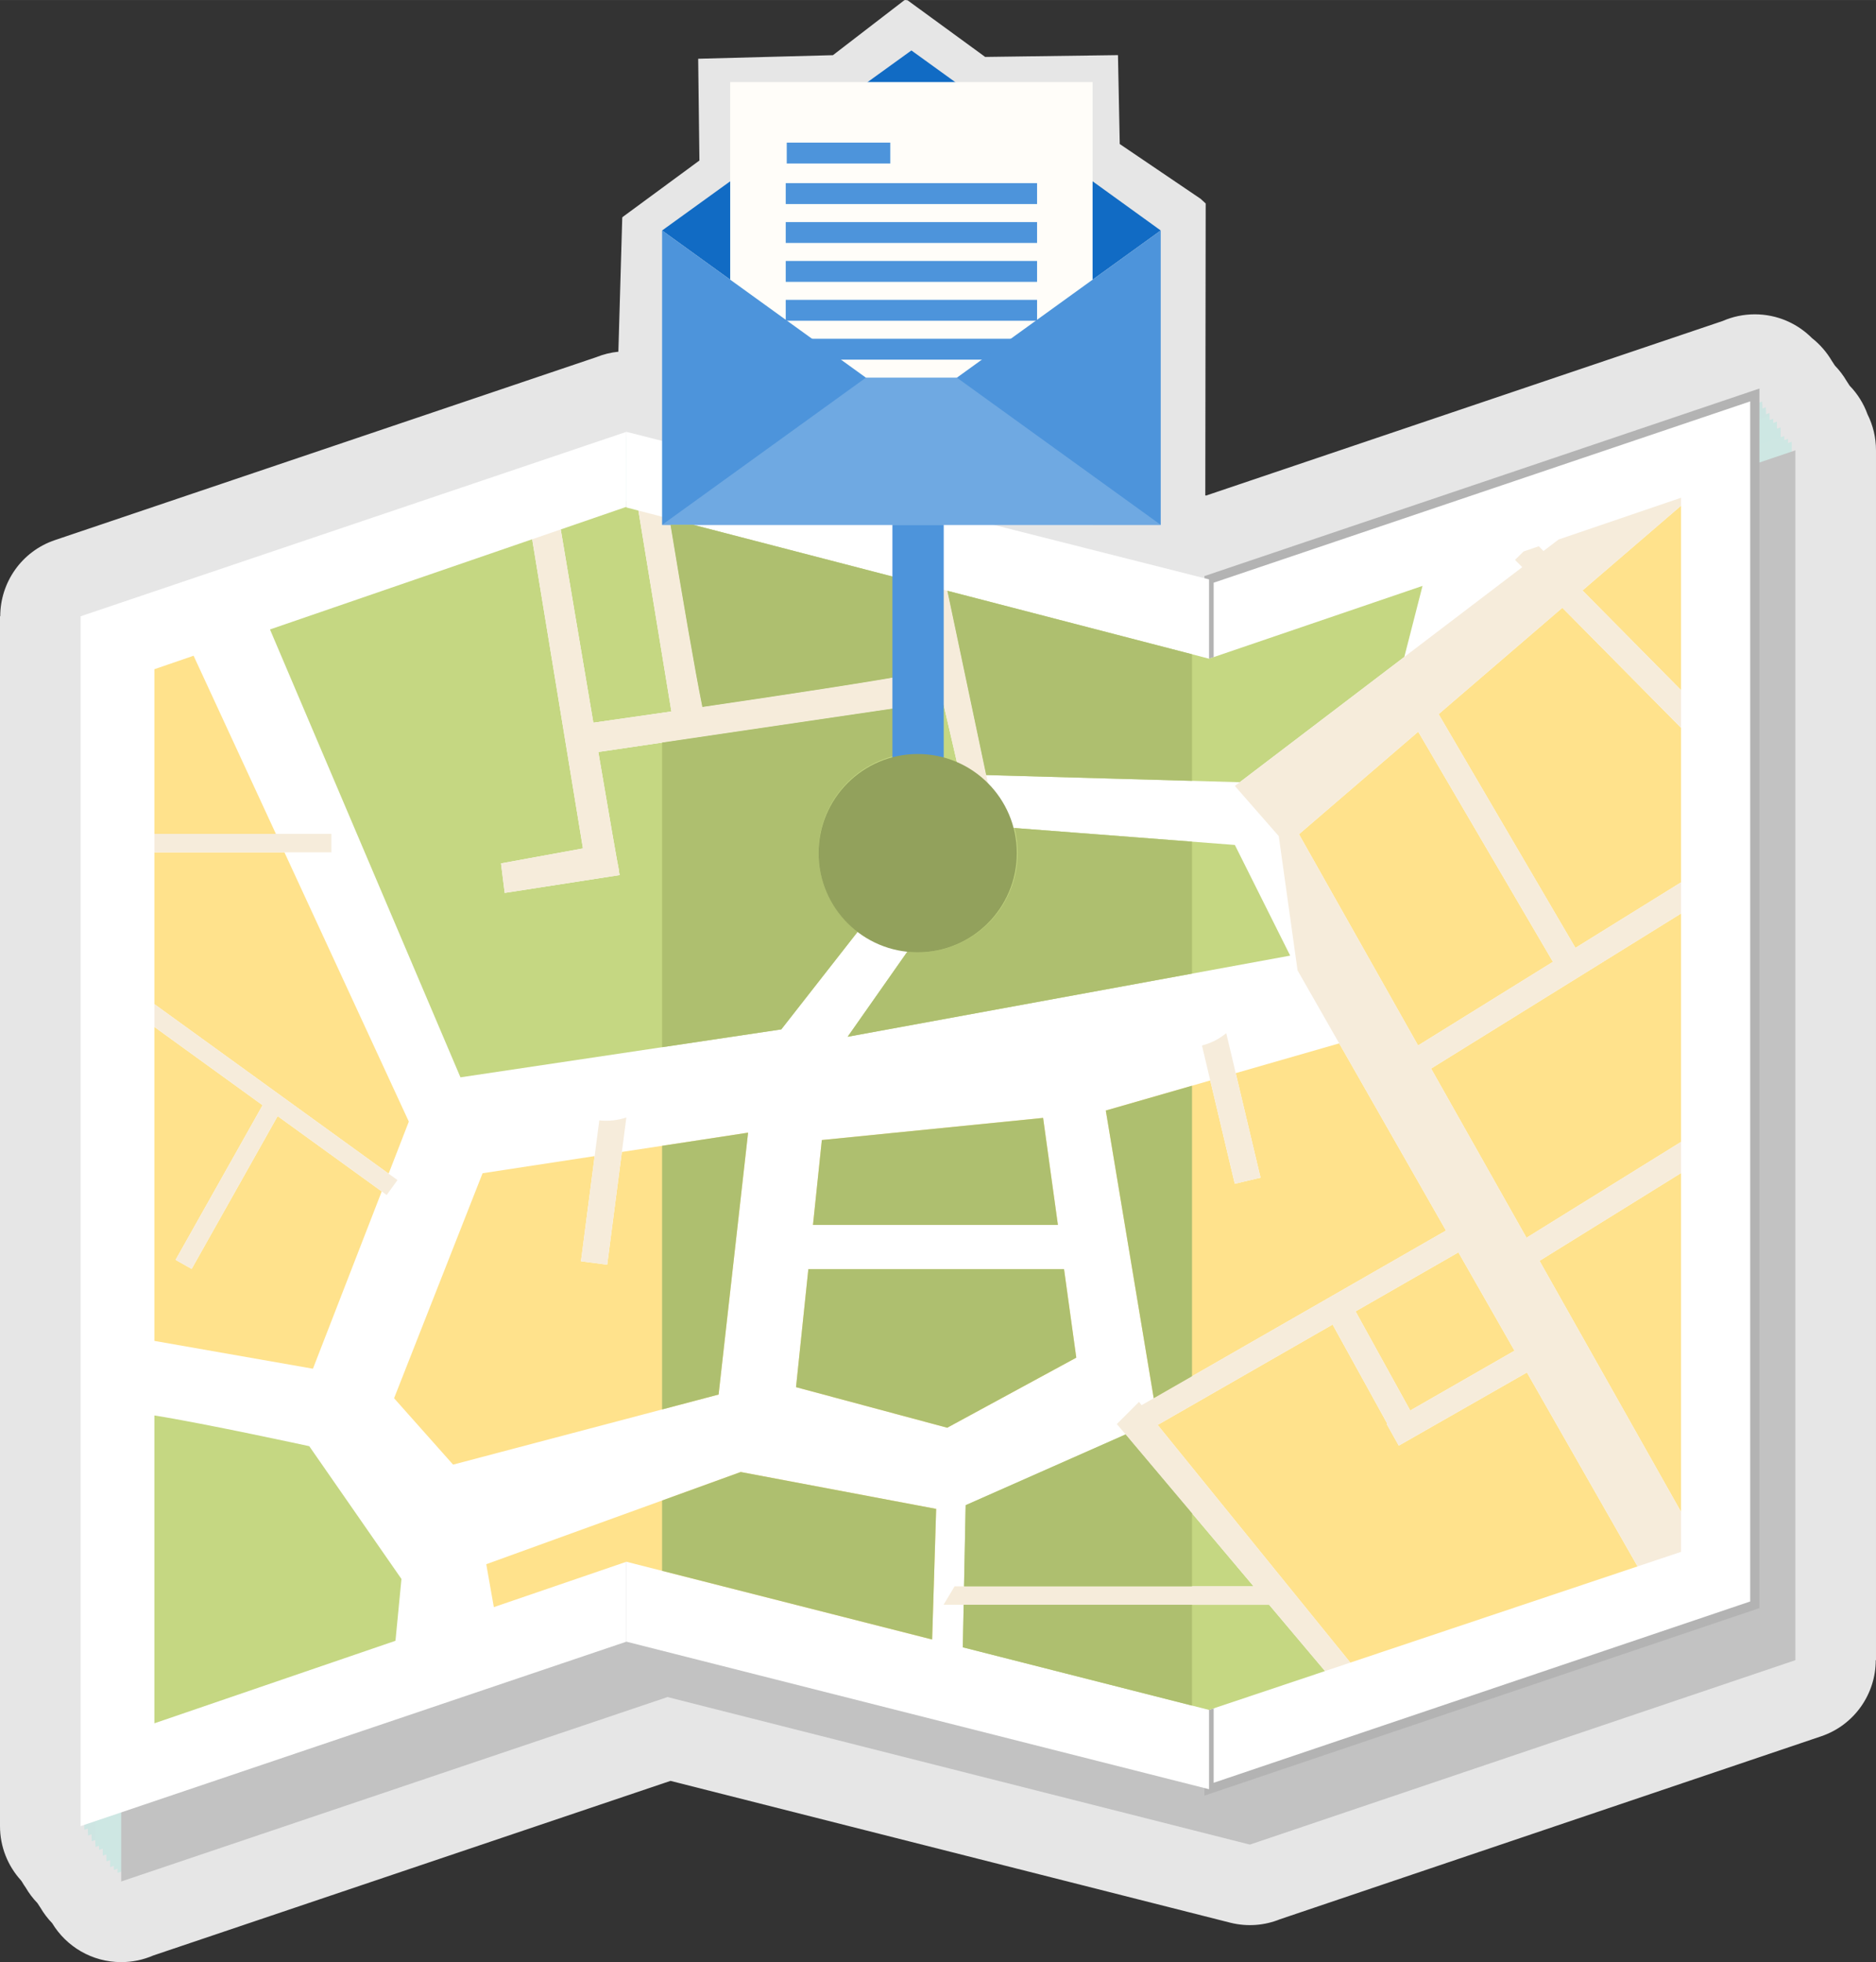
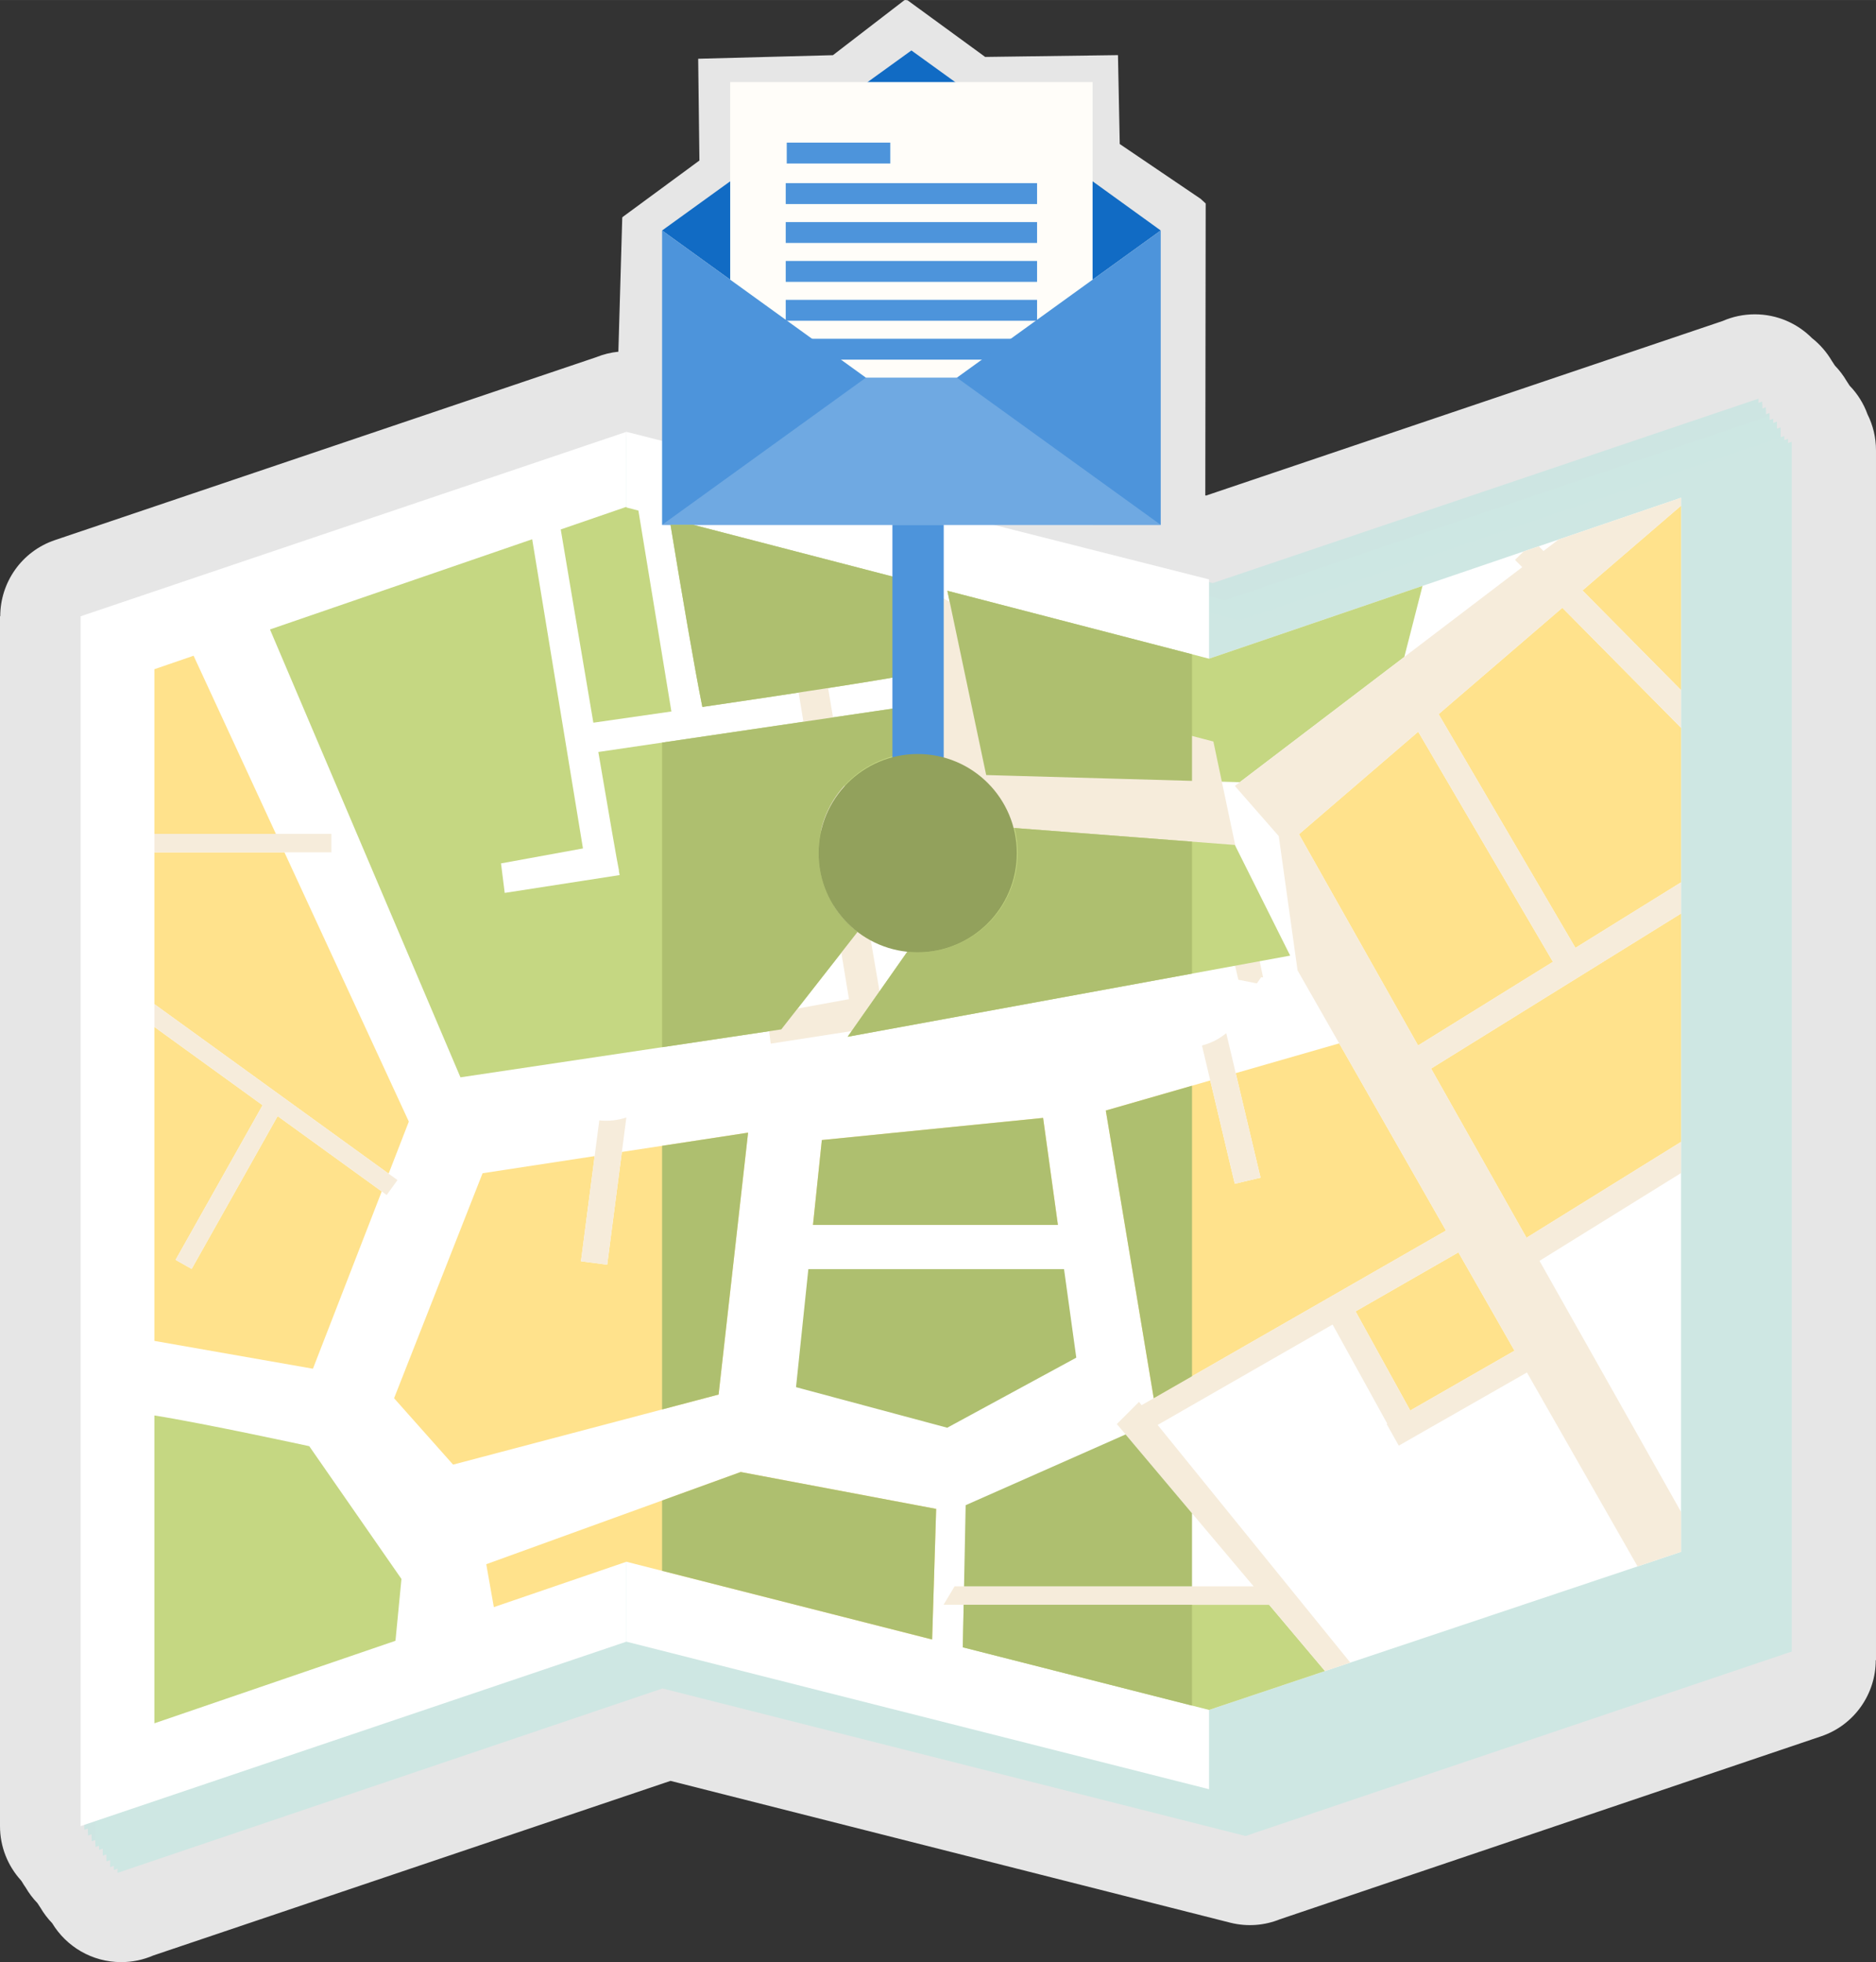
<svg xmlns="http://www.w3.org/2000/svg" xml:space="preserve" width="15.48mm" height="16.187mm" version="1.1" style="shape-rendering:geometricPrecision; text-rendering:geometricPrecision; image-rendering:optimizeQuality; fill-rule:evenodd; clip-rule:evenodd" viewBox="0 0 438367 458379">
  <rect x="0" y="0" width="438367" height="458379" fill="#333333" stroke="none" />
  <defs>
    <style type="text/css">
   
    .str1 {stroke:#4D94DB;stroke-width:11987}
    .str0 {stroke:#B3B3B3;stroke-width:2157.82}
    .fil15 {fill:none}
    .fil9 {fill:#116BC4}
    .fil11 {fill:#4D94DB}
    .fil13 {fill:#6FA9E2}
    .fil16 {fill:#92A15C}
    .fil14 {fill:#AEBF6F}
    .fil12 {fill:#BADAF4}
    .fil10 {fill:#FFFDF9}
    .fil4 {fill:#C2C2C2;fill-rule:nonzero}
    .fil6 {fill:#C5D782;fill-rule:nonzero}
    .fil1 {fill:#CDE5E2;fill-rule:nonzero}
    .fil2 {fill:#CDE7E3;fill-rule:nonzero}
    .fil3 {fill:#CEE7E3;fill-rule:nonzero}
    .fil0 {fill:#E6E6E6;fill-rule:nonzero}
    .fil8 {fill:#F6ECDB;fill-rule:nonzero}
    .fil7 {fill:#FFE28C;fill-rule:nonzero}
    .fil5 {fill:white;fill-rule:nonzero}
   
  </style>
  </defs>
  <g id="Слой_x0020_1">
    <path class="fil0" d="M147077 120464l-109400 36958 0 259143 112340 -37915c3528,-1178 7159,-1255 10517,-411l6 -31 130817 33135 109333 -36958 0 -259140 -112210 37912c-3526,1181 -7159,1255 -10514,411l-9 31 -25554 -6468c-4871,-1217 -8815,-4233 -11310,-8161l-1359 646c-4027,1840 -8366,2138 -12353,1138l-11 40 -48489 -12279c-3157,-790 -5927,-2333 -8167,-4392 -3098,773 -6215,731 -9118,3l-14519 -3662zm-134198 5695l126445 -42718c1640,-662 3378,-1098 5171,-1279l909 -31360 0 0 175 -175 17855 -13131 -289 -23776 31487 -833 16648 -12808c209,-161 526,-20 787,-20l0 0 18143 13236 31028 -422 416 20769 18891 12794 1190 1093 -91 68195 0 0 173 45 120739 -40792c2296,-997 4831,-1552 7493,-1552 5221,0 9945,2127 13360,5559 1852,1459 3427,3260 4624,5301l728 1113c1048,1085 1968,2294 2736,3605l710 1093c1835,1892 3271,4171 4183,6700 1266,2532 1977,5386 1977,8408l0 282635 -57 0c0,7855 -4964,15178 -12822,17806l-126375 42715c-3565,1444 -7597,1818 -11613,813l-130820 -33135 -120872 40795c-2297,994 -4828,1546 -7487,1546 -6842,0 -12831,-3645 -16127,-9096 -1048,-1084 -1968,-2294 -2736,-3605l-711 -1087c-1047,-1082 -1968,-2294 -2729,-3602 -309,-436 -598,-887 -870,-1351l-249 -362c-3044,-3348 -4899,-7794 -4899,-12673l0 -282638 57 0c0,-7852 4964,-15175 12822,-17806zm203742 -60949l-1762 43c-5324,108 -10129,2135 -13726,5406l-707 750c-3804,3803 -6160,9065 -6160,14878 0,2473 357,4718 1014,6686l357 977 33307 8433c1589,-1359 2985,-2962 4132,-4754 2067,-3223 3268,-7117 3268,-11342 0,-5847 -2339,-11117 -6114,-14906 -3542,-3551 -8325,-5853 -13609,-6171z" />
    <polygon class="fil1" points="283380,136212 147233,101743 19701,144829 19701,427464 147233,384381 283380,418847 410910,375764 410910,93126 " />
    <polygon class="fil1" points="284057,136883 148001,102414 20564,145500 20564,428135 147910,385050 284150,419518 411773,376433 411773,93797 " />
    <polygon class="fil1" points="284303,137554 148125,103086 20564,146171 20564,428806 148156,385721 284275,420189 411773,377106 411773,94468 " />
    <polygon class="fil1" points="284980,138225 148895,103757 21425,146842 21425,429478 148833,386392 285042,420860 412634,377775 412634,95140 " />
    <polygon class="fil1" points="285226,138896 149017,104428 21425,147514 21425,430149 149080,387063 285164,421532 412634,378446 412634,95811 " />
    <polygon class="fil1" points="285903,139568 149787,105099 22286,148185 22286,430820 149756,387734 285934,422203 413495,379117 413495,96482 " />
    <polygon class="fil2" points="286152,140239 149912,105770 22286,148853 22286,431491 150006,388405 286059,422874 413495,379788 413495,97153 " />
    <polygon class="fil2" points="286829,140910 150679,106441 23147,149524 23147,432162 150682,389076 286826,423545 414359,380459 414359,97824 " />
    <polygon class="fil2" points="287506,141578 151450,107112 24011,150195 24011,432830 151359,389748 287596,424213 415220,381130 415220,98495 " />
    <polygon class="fil2" points="287752,142249 151571,107784 24011,150866 24011,433502 151605,390419 287718,424884 415220,381802 415220,99166 " />
    <polygon class="fil2" points="288432,142920 152342,108455 24872,151538 24872,434173 152282,391090 288491,425556 416080,382473 416080,99838 " />
    <polygon class="fil2" points="288678,143592 152466,109123 24872,152209 24872,434844 152529,391761 288613,426227 416080,383144 416080,100509 " />
    <polygon class="fil3" points="289601,144934 153358,110465 25732,153551 25732,436186 153452,393103 289505,427569 416944,384486 416944,101848 " />
    <polygon class="fil3" points="290278,145605 154129,111136 26596,154222 26596,436857 154131,393772 290275,428240 417805,385154 417805,102519 " />
    <polygon class="fil3" points="290955,146276 154899,111808 27457,154893 27457,437528 154808,394446 291046,428911 418666,385826 418666,103190 " />
-     <polygon class="fil4" points="292125,148289 155913,113821 28318,156907 28318,439542 155978,396456 292062,430925 419527,387839 419527,105204 " />
    <polygon class="fil5" points="146369,383518 18840,426603 18840,143968 146369,100882 " />
-     <polygon class="fil5 str0" points="410049,374901 282519,417986 282519,135351 410049,92265 " />
    <polygon class="fil5" points="282519,417986 146369,383518 146369,100882 282519,135351 " />
    <g id="_787658024">
      <polygon class="fil5" points="282519,153877 146369,118547 146369,118403 36074,156335 36074,402590 146369,364848 146369,364848 282519,399461 392814,362534 392814,116279 " />
    </g>
    <g id="_787659464">
      <path class="fil6" d="M156439 121161c2699,16393 5822,34817 7683,43992 21349,-3129 48772,-7284 54478,-8779l-4684 -20298 -57477 -14915zm64933 16849l9073 43049 59247 1676 38459 -29269 4250 -16594 -49882 17005 -61147 -15867z" />
      <path class="fil6" d="M139811 175673c2450,14385 4511,26347 4837,27751l-48 3c119,626 192,1003 192,1003l-26856 4165 -864 -6895 19148 -3497 -11862 -72228 -61271 21071 44507 104632 74969 -11200 42816 -54715 -5063 -21953 -80505 11863zm-8781 -51992c1155,6887 4519,26885 7620,45147 2387,-337 9342,-1328 18234,-2619l-7708 -46934 -2807 -728 0 -144 -15339 5278z" />
      <polygon class="fil7" points="36074,194807 64471,194807 45235,153186 36074,156335 " />
      <path class="fil7" d="M89199 278337l-24323 -17600 -20091 35700 -3755 -2112 20332 -36128 -25288 -18299 0 73354 37051 6499 16074 -41414zm-53125 -43760l54736 39608 4720 -12165 -29068 -62906 -30388 0 0 35463z" />
      <path class="fil6" d="M92410 383311l1399 -14442 -21545 -31020c0,0 -24444,-5315 -36190,-7178l0 71919 56336 -19279z" />
      <polygon class="fil7" points="113626,365423 115395,375447 146369,364848 146369,364848 217813,383011 218753,352498 173082,343881 " />
      <polygon class="fil6" points="296565,374901 225181,374901 224983,384834 282519,399461 309616,390388 " />
-       <polygon class="fil6" points="263019,335105 225645,351635 225266,370593 292932,370593 " />
      <polygon class="fil7" points="316753,306357 329532,329518 353897,315543 340789,292566 " />
      <polygon class="fil7" points="369778,137936 392814,161231 392814,118131 " />
      <polygon class="fil7" points="334403,249631 356698,289160 392814,266760 392814,213404 " />
      <polygon class="fil7" points="392814,170026 365077,141977 336159,166835 368133,221435 392814,206126 " />
      <polygon class="fil7" points="312930,243746 288755,250701 294549,275117 288531,276544 282802,252411 258392,259434 269592,326644 337883,287475 " />
-       <path class="fil7" d="M382651 365935l-25851 -45306 -29946 17093 -2829 -5043 144 -83 -12780 -23164 -40880 23456 45017 55520 67125 -22473zm10163 -91897l-33075 20513 33075 58650 0 -79163z" />
      <polygon class="fil7" points="331393,170932 303531,194887 331362,244239 362877,224694 " />
      <polygon class="fil8" points="77435,199114 77435,194807 64471,194807 36074,194807 36074,199114 66462,199114 " />
      <polygon class="fil8" points="36074,239898 61362,258197 41030,294325 44785,296437 64876,260737 89199,278337 90354,279172 92880,275680 90810,274185 36074,234577 " />
      <path class="fil8" d="M392814 266760l-36116 22400 -22295 -39529 58411 -36227 0 -7278 -24681 15309 -31974 -54600 28918 -24858 0 0 27737 28049 0 -8795 -23036 -23295 23036 -19805 0 -1852 -28620 9755 -3529 2688 -1096 -1110 -3557 1212 -1993 1971 1685 1702 -27553 20969 -38459 29269 -1141 870 10257 11723 4392 31362 9730 17056 24953 43729 -68291 39169 -2829 1623 -617 -759 -5171 5171 2044 2426 29913 35488 -67666 0 -2206 0 -2583 4308 4704 0 71384 0 13051 15487 5910 -1980 -45017 -55520 40880 -23456 12780 23164 -144 83 2829 5043 29946 -17093 25851 45306 10163 -3401 0 -9333 -33075 -58650 33075 -20513 0 -7278zm-89283 -71873l0 0 27862 -23955 31484 53762 -31515 19545 -27831 -49352zm26001 134631l0 0 -12779 -23161 24036 -13791 13108 22977 -24365 13975z" />
-       <path class="fil8" d="M213916 136076l4684 20298c-5706,1495 -33129,5650 -54478,8779 -1861,-9175 -4984,-27599 -7683,-43992l-7263 -1886 7708 46934c-8892,1291 -15847,2282 -18234,2619 -3101,-18262 -6465,-38260 -7620,-45147l-6672 2294 11862 72228 -19148 3497 864 6895 26856 -4165c0,0 -73,-377 -192,-1003l48 -3c-326,-1404 -2387,-13366 -4837,-27751l80505 -11863 5063 21953 1824 7903 4327 855 1011 -1438 444 37 -2540 -12061 -9073 -43049 -7456 -1934z" />
+       <path class="fil8" d="M213916 136076l4684 20298l-7263 -1886 7708 46934c-8892,1291 -15847,2282 -18234,2619 -3101,-18262 -6465,-38260 -7620,-45147l-6672 2294 11862 72228 -19148 3497 864 6895 26856 -4165c0,0 -73,-377 -192,-1003l48 -3c-326,-1404 -2387,-13366 -4837,-27751l80505 -11863 5063 21953 1824 7903 4327 855 1011 -1438 444 37 -2540 -12061 -9073 -43049 -7456 -1934z" />
      <polygon class="fil7" points="174806,264605 145313,269111 141887,295449 135756,294650 138953,270082 112765,274083 92084,326647 105872,342157 167914,325786 " />
      <polygon class="fil6" points="231530,194521 198072,242200 301475,223244 288551,197393 232985,193120 232541,193083 " />
      <polygon class="fil7" points="192041,266327 189971,286147 247201,286147 243741,261156 " />
-       <polygon class="fil7" points="186009,324061 221338,333539 251497,317169 248634,296488 188889,296488 " />
      <path class="fil8" d="M294549 275117l-5794 -24416 -2215 -9333c-1631,1333 -3525,2316 -5675,2877l1937 8166 5729 24133 6018 -1427z" />
      <path class="fil8" d="M141887 295449l3426 -26338 1048 -8057c-1996,668 -4115,915 -6323,677l-1085 8351 -3197 24568 6131 799z" />
    </g>
    <polygon class="fil9" points="271226,53841 212968,95899 154712,53841 212968,11783 " />
    <polygon class="fil10" points="170624,122611 255311,122611 255311,19171 170624,19171 " />
    <g id="_785236752">
      <polygon class="fil11" points="183840,38192 208035,38192 208035,33316 183840,33316 " />
      <polygon class="fil11" points="183605,47665 242333,47665 242333,42788 183605,42788 " />
      <polygon class="fil11" points="183605,56752 242333,56752 242333,51876 183605,51876 " />
      <polygon class="fil11" points="183605,65842 242333,65842 242333,60963 183605,60963 " />
      <polygon class="fil11" points="183605,74929 242333,74929 242333,70050 183605,70050 " />
      <polygon class="fil11" points="183605,84016 242333,84016 242333,79140 183605,79140 " />
      <polygon class="fil12" points="183605,93104 242333,93104 242333,88227 183605,88227 " />
    </g>
    <polygon class="fil11" points="154712,122611 271226,122611 271226,53841 212968,95899 154712,53841 " />
    <polygon class="fil13" points="154712,122608 271226,122608 223598,88227 202343,88227 202343,88224 " />
    <path class="fil14" d="M258392 259434l11200 67210 8948 -5131 0 -67875 -20148 5796zm20148 -106591l0 29578 -48095 -1362 -8792 -41712 -281 -1337 12403 3217 12755 3310 32010 8306zm-123828 214126l0 -16430 18370 -6658 45671 8617 -940 30513 -63101 -16042zm0 -37700l0 -61594 20094 -3070 -6892 61181 -13202 3483zm0 -84628l0 -71166 59813 -8812 -3 11268c-12848,0 -23263,10415 -23263,23266 0,7538 3585,14238 9141,18488l-17837 22793 -27851 4163zm57307 -22314l-13947 19873 80468 -14751 0 -30827 -41471 -3188c470,1843 719,3775 719,5763 0,12847 -10415,23263 -23266,23263 -847,0 -1682,-46 -2503,-133zm9319 111212l30159 -16370 -2863 -20681 -59745 0 -2880 27573 35329 9478zm4307 18096l-379 18958 53274 0 0 -17072 -15521 -18416 -37374 16530zm-61523 -186482c18064,-2648 40478,-6029 50403,-7912l0 -18526 -289 -1246 -320 -1393 -41924 -10880 -2875 -747 -7102 -1841 -5338 0c17,96 31,193 48,289 2631,15943 5602,33404 7397,42256zm25849 120994l57230 0 -3460 -24991 -51700 5171 -2070 19820zm88569 88754l-53359 0 -198 9933 53557 13616 0 -23549z" />
    <line class="fil15 str1" x1="214525" y1="122608" x2="214525" y2="196954" />
    <circle class="fil16" cx="214443" cy="199307" r="23164" />
  </g>
</svg>